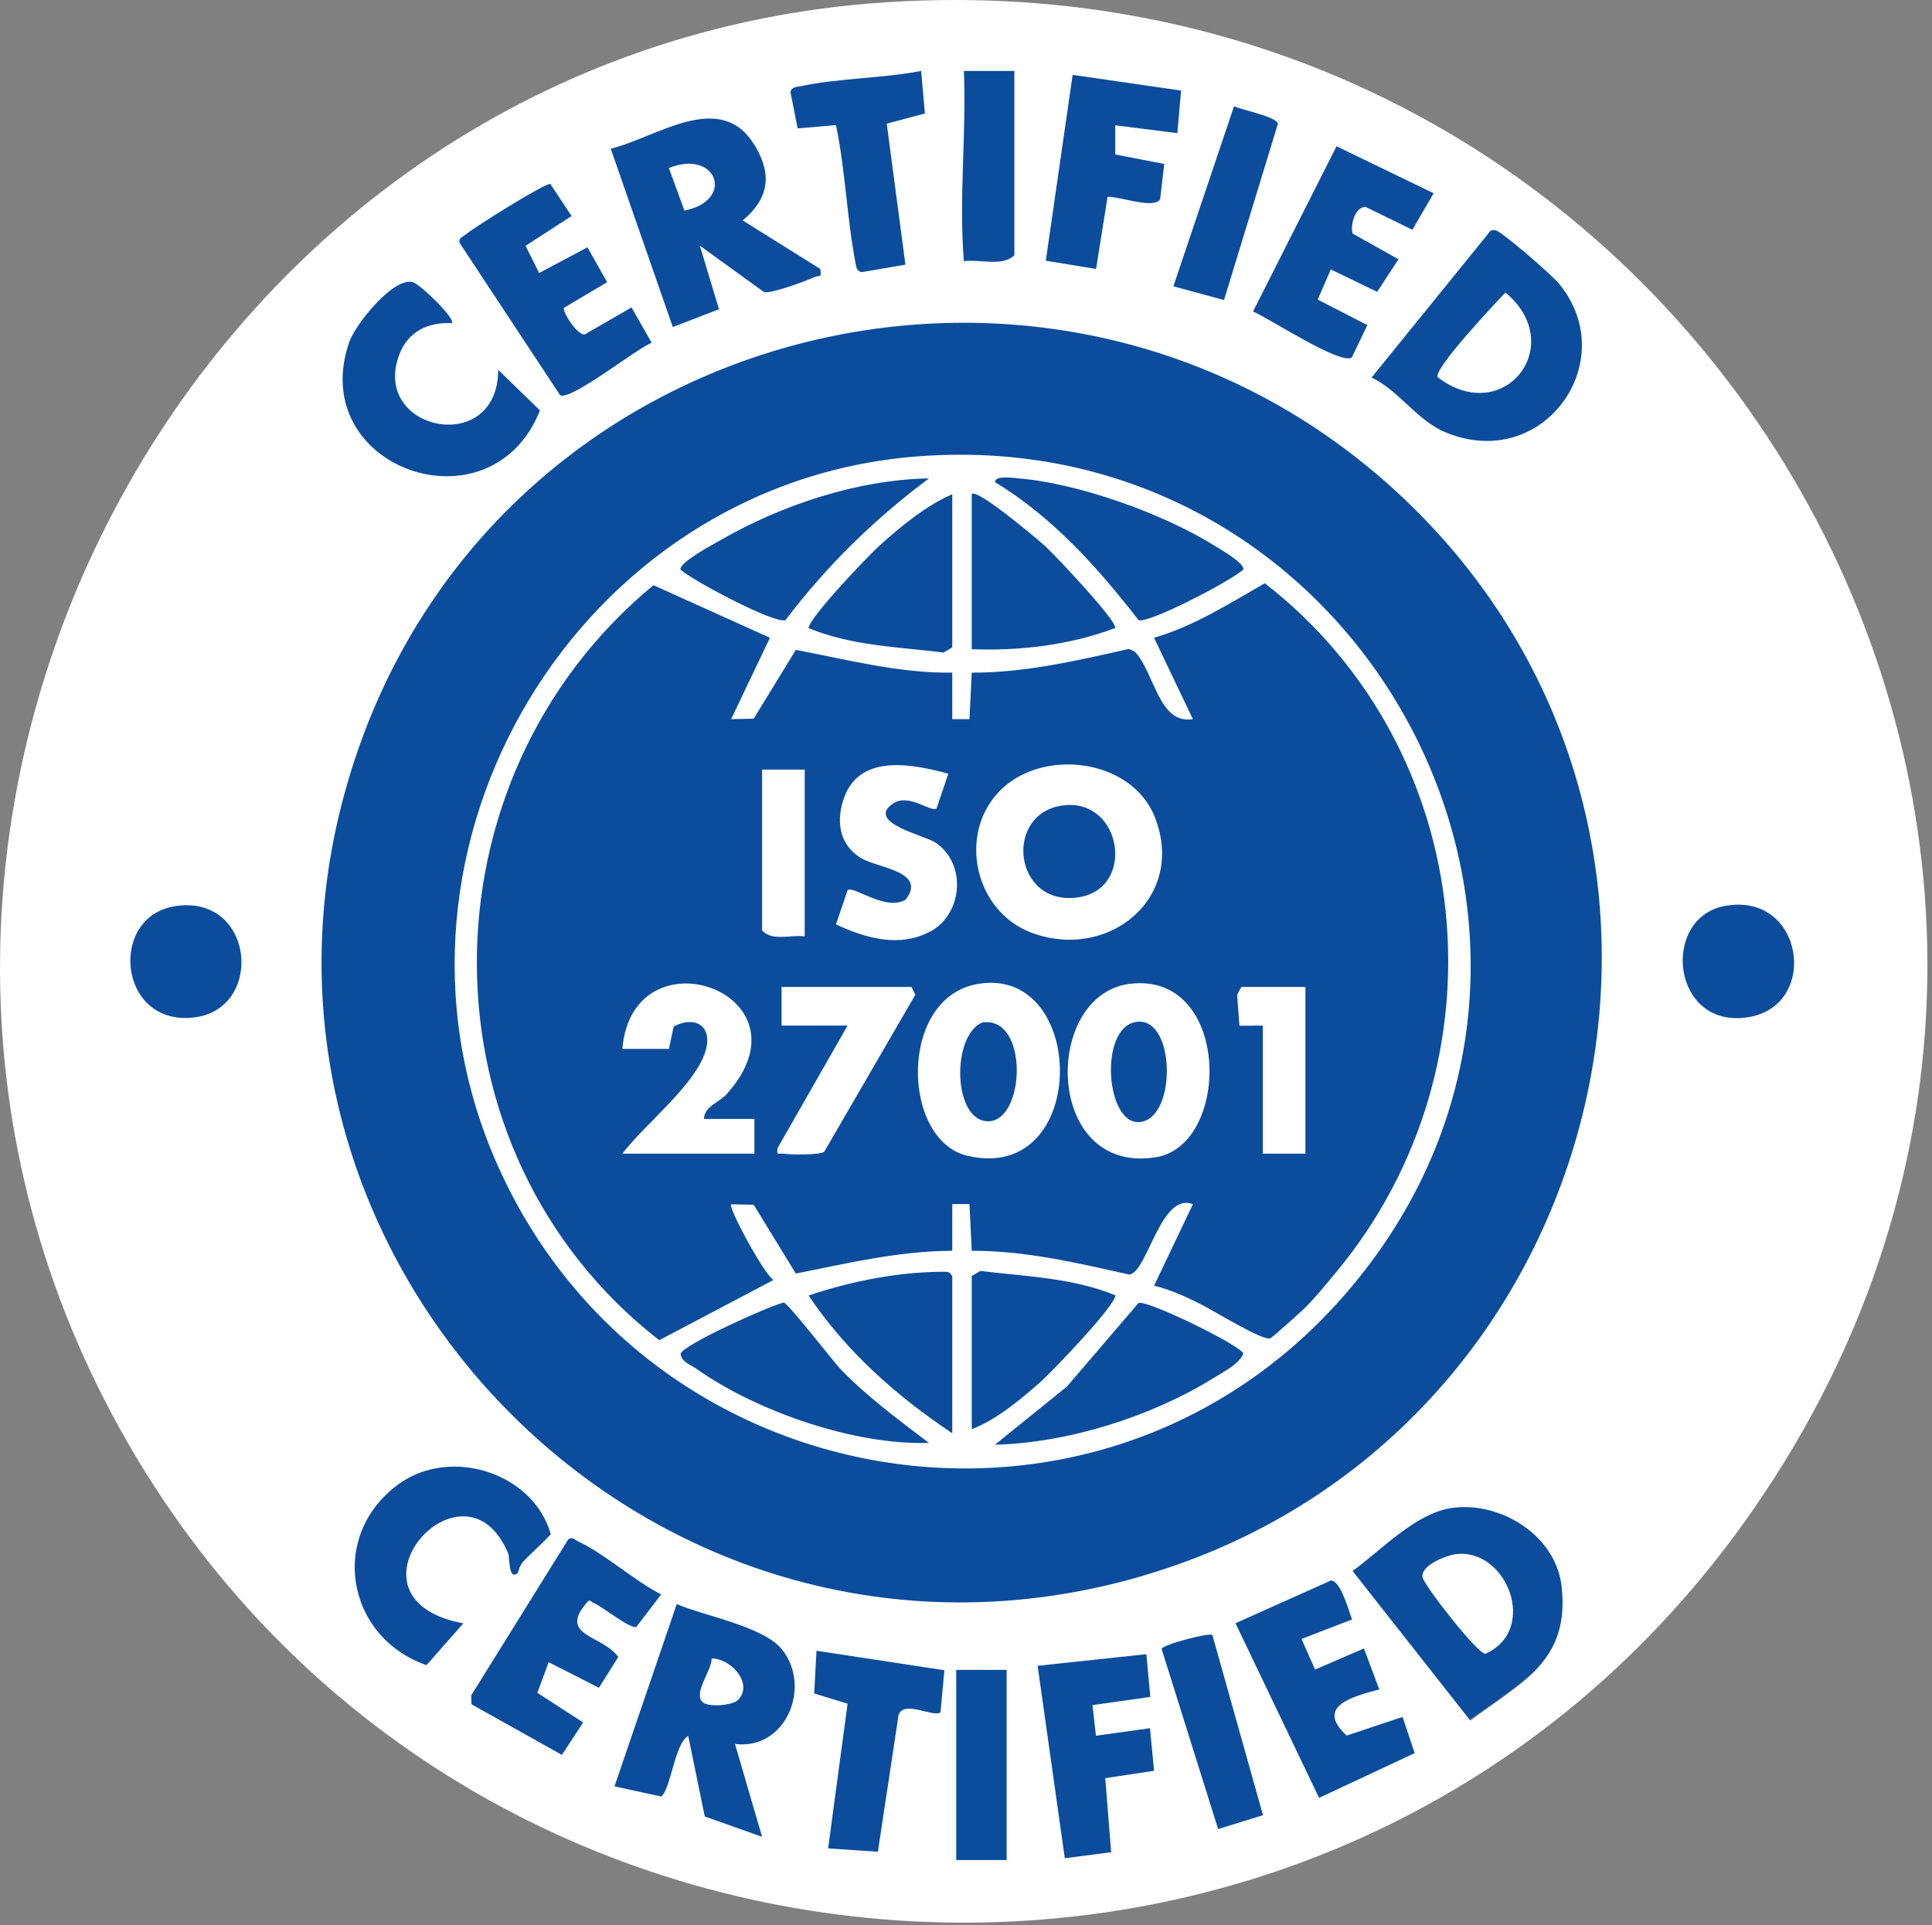
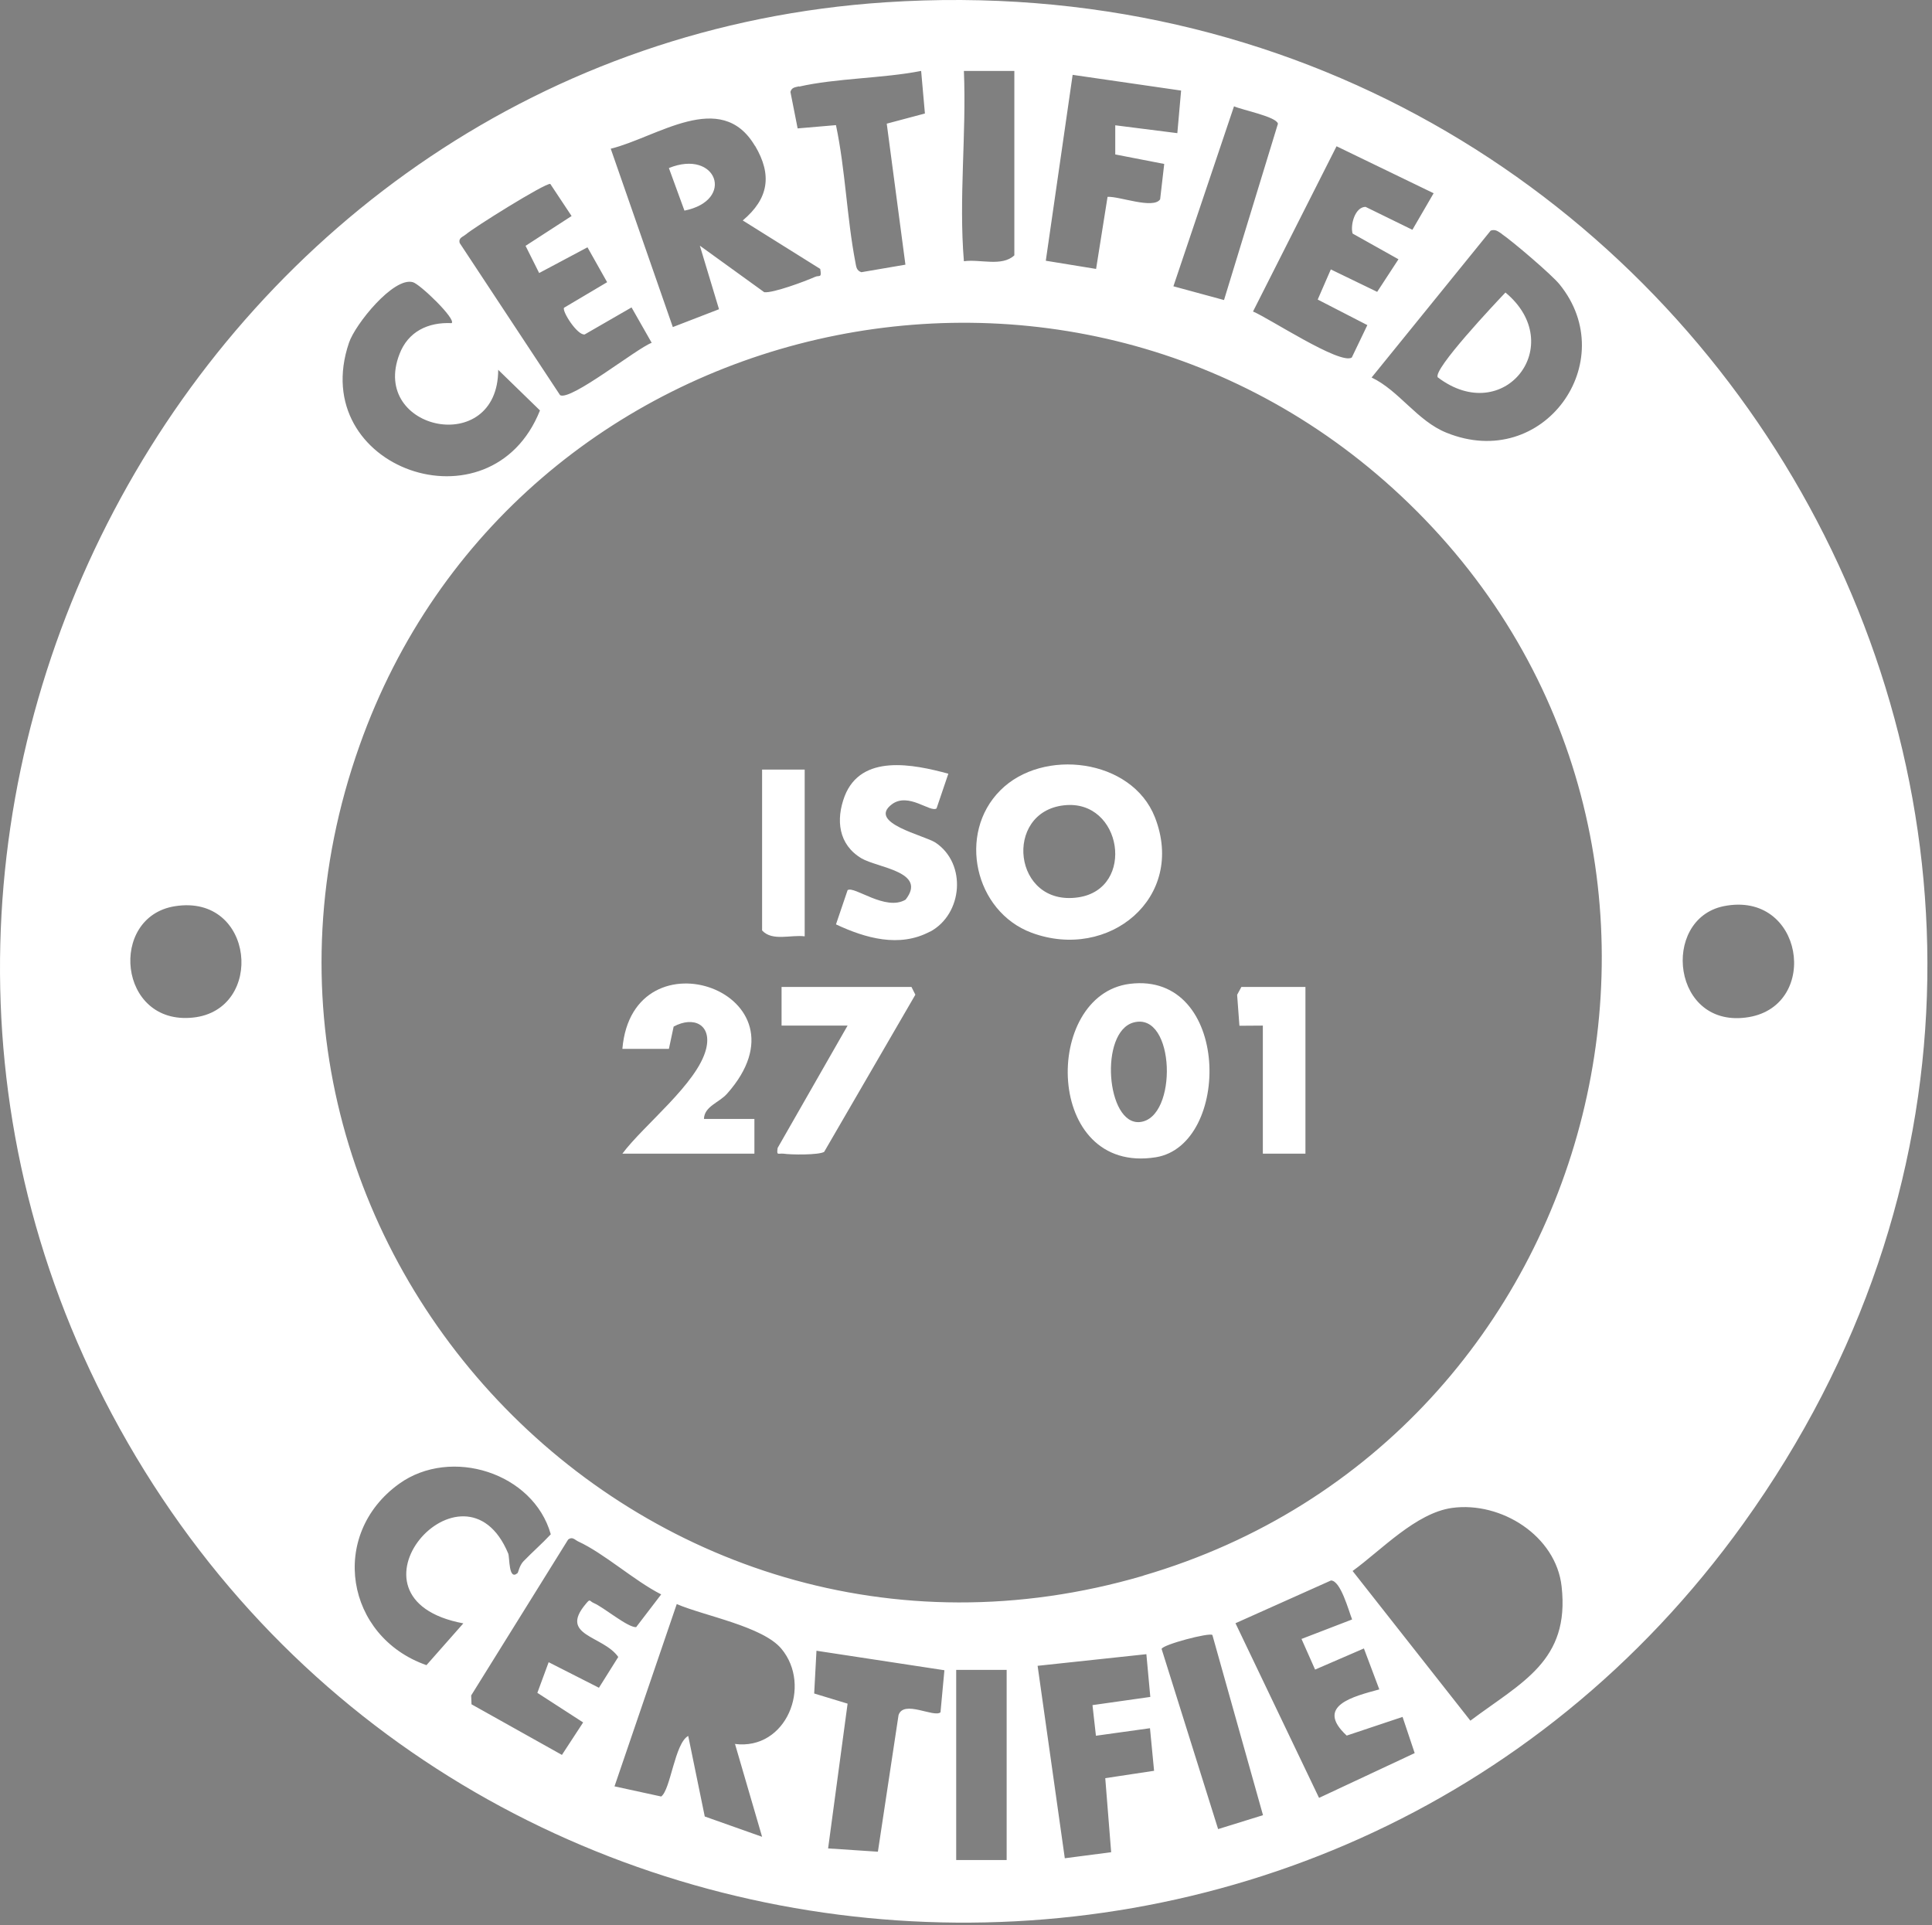
<svg xmlns="http://www.w3.org/2000/svg" width="284" height="283" viewBox="0 0 284 283" fill="none">
  <rect x="0" y="0" width="284" height="283" fill="#808080" stroke="none" />
-   <path d="M141.763 275.236C215.729 275.236 275.69 215.283 275.69 141.326C275.69 67.369 215.729 7.416 141.763 7.416C67.797 7.416 7.836 67.369 7.836 141.326C7.836 215.283 67.797 275.236 141.763 275.236Z" fill="#0B4D9C" />
  <path d="M130.181 0.337C29.483 6.958 -30.979 118.791 16.433 207.848C65.481 299.962 195.291 308.895 256.258 223.979C326.882 125.653 250.335 -7.584 130.181 0.337ZM28.376 149.584C17.348 150.764 15.903 134.753 25.727 133.212C37.453 131.359 38.97 148.477 28.376 149.584ZM220.742 34.381C222.331 35.464 228.134 40.4 229.266 41.82C238.416 53.112 226.93 69.411 212.627 63.609C208.317 61.875 205.669 57.421 201.623 55.495L219.129 33.899C219.827 33.658 220.212 34.02 220.766 34.381H220.742ZM210.725 28.434L207.619 33.779L200.732 30.408C199.167 30.432 198.469 33.081 198.83 34.333L205.572 38.112L202.442 42.904L195.628 39.605L193.701 44.035L200.997 47.791L198.71 52.558C196.976 53.666 186.526 46.756 184.19 45.793L196.47 21.5L210.749 28.41L210.725 28.434ZM187.85 18.202L179.928 44.107L172.488 42.085L181.397 15.626C182.625 16.179 187.609 17.142 187.85 18.178V18.202ZM157.679 11.003L173.62 13.314L173.066 19.574L163.94 18.418V22.704L171.139 24.1L170.537 29.301C169.526 30.793 164.494 28.819 162.808 28.94L161.123 39.533L153.73 38.329L157.679 10.979V11.003ZM141.691 10.425H149.107V37.535C147.277 39.244 144.075 38.064 141.691 38.401C140.92 29.084 142.076 19.815 141.691 10.425ZM117.443 12.736C122.909 11.485 129.796 11.533 135.406 10.425L135.96 16.685L130.35 18.178L133.095 38.907L126.618 40.014C125.919 39.774 125.871 39.268 125.751 38.618C124.475 31.997 124.282 25.015 122.885 18.394L117.251 18.876L116.191 13.507C116.384 12.809 116.938 12.833 117.468 12.688L117.443 12.736ZM110.99 21.428C113.543 25.738 112.989 29.204 109.184 32.407L120.574 39.533C120.815 40.977 120.453 40.4 119.779 40.713C118.383 41.339 113.615 43.12 112.339 42.952L102.876 36.114L105.693 45.456L98.903 48.08L89.777 21.861C96.567 20.2 105.982 13.025 110.966 21.428H110.99ZM68.467 34.477C69.382 33.61 80.193 26.845 80.892 27.038L84.022 31.756L77.256 36.138L79.254 40.135L86.358 36.355L89.247 41.483L82.914 45.239C82.577 45.721 84.865 49.332 85.948 49.163L92.835 45.191L95.796 50.391C93.557 51.234 83.95 58.938 82.336 58.096L67.576 35.729C67.359 34.934 68.058 34.838 68.443 34.477H68.467ZM51.299 50.391C52.19 47.695 57.848 40.664 60.69 41.483C61.725 41.748 67.07 46.9 66.396 47.502C62.905 47.334 59.967 48.754 58.715 52.077C54.381 63.32 73.21 67.268 73.235 54.364L79.375 60.335C72.175 78.416 45.014 68.882 51.299 50.391ZM68.106 238.641L62.688 244.78C50.793 240.615 48.265 225.592 58.691 218.104C66.3 212.663 78.412 216.491 80.964 225.544C79.688 226.916 78.243 228.168 76.943 229.516C76.365 230.118 76.172 231.153 76.1 231.226C74.728 232.453 74.944 228.914 74.703 228.361C68.226 212.832 48.65 235.005 68.13 238.641H68.106ZM85.731 253.183L82.601 257.974L69.31 250.534L69.262 249.234L83.516 226.314C84.142 225.833 84.504 226.362 84.961 226.579C88.838 228.361 93.244 232.381 97.193 234.379L93.509 239.195C92.257 239.243 88.79 236.306 87.297 235.656C86.598 235.367 86.815 234.909 86.093 235.8C82.144 240.495 88.645 240.398 90.884 243.576L88.043 248.103L80.651 244.347L78.99 248.849L85.731 253.207V253.183ZM108.029 256.313L112.026 270.012L103.598 267.026L101.166 255.181C99.168 256.289 98.59 263.078 97.193 264.089L90.331 262.596L99.481 235.8C103.502 237.533 112.122 239.074 114.867 242.373C119.394 247.79 115.613 257.348 108.005 256.361L108.029 256.313ZM138.248 251.714C137.284 252.533 132.83 249.836 132.083 252.123L129.049 272.203L121.73 271.721L124.595 250.438L119.683 248.945L120.02 242.662L138.826 245.527L138.248 251.738V251.714ZM147.976 273.431H140.559V245.478H147.976V273.431ZM163.362 272.275L156.524 273.166L152.526 244.877L168.515 243.167L169.093 249.451L160.593 250.655L161.099 255.157L169.045 254.05L169.647 260.309L162.471 261.393L163.338 272.275H163.362ZM179.061 268.88L170.754 242.397C170.875 241.771 177.809 239.941 178.219 240.35L185.659 266.834L179.061 268.88ZM193.87 264.234L181.614 238.617L195.652 232.333C197.072 232.357 198.228 236.715 198.758 238.063L191.318 240.928L193.316 245.43L200.492 242.325L202.755 248.344C198.975 249.379 193.22 250.751 197.963 255.133L206.174 252.388L207.956 257.709L193.918 264.282L193.87 264.234ZM216.143 252.942L198.83 230.937C203.044 227.879 208.125 222.414 213.446 221.667C220.646 220.68 228.736 225.76 229.555 233.224C230.783 244.178 223.68 247.284 216.143 252.942ZM168.057 231.635C94.376 253.231 27.123 181.99 52.864 109.57C75.618 45.407 158.016 26.484 207.089 73.986C258.642 123.919 236.562 211.531 168.081 231.611L168.057 231.635ZM257.101 149.512C245.76 151.438 244.05 135.139 253.369 133.212C265.095 130.853 267.599 147.706 257.101 149.512Z" fill="white" />
-   <path d="M134.73 67.1C85.031 71 52.983 124.449 72.751 170.386C94.398 220.704 161.289 232.02 197.6 190.417C241.833 139.761 201.622 61.827 134.73 67.1ZM149.418 70.302C158.255 70.928 170.897 75.478 178.385 80.125C179.3 80.703 183.009 82.797 182.768 83.712C181.034 85.374 168.682 91.778 167.357 91.152C161.386 83.448 154.692 75.96 146.264 70.88C146.264 69.869 148.768 70.254 149.418 70.278V70.302ZM142.845 72.637C143.64 71.747 152.645 79.379 153.68 80.318C155.294 81.834 163.89 90.911 163.962 92.307C157.268 94.835 149.948 95.702 142.845 95.437V72.637ZM105.956 79.379C114.938 74.202 126.182 70.495 136.56 70.326C128.542 76.297 121.511 83.183 115.467 91.152C113.998 91.802 101.887 85.398 100.033 83.736C99.792 82.701 104.848 80.005 105.956 79.379ZM139.98 72.637V95.172L138.703 95.919C132.034 95.1 125.123 94.932 118.862 92.332C118.911 90.839 127.483 81.859 129.144 80.342C132.226 77.525 136.199 74.251 139.98 72.662V72.637ZM102.392 201.227C101.55 200.625 100.105 200.192 100.057 198.988C100.394 197.688 113.035 191.982 115.202 191.476C115.853 191.548 122.378 200.023 123.654 201.371C127.531 205.344 132.154 208.787 136.56 212.109C125.677 212.47 111.326 207.535 102.392 201.227ZM139.98 210.689C131.817 205.248 124.376 198.675 118.862 190.441C125.147 188.322 132.13 186.95 138.8 186.95C139.474 186.95 139.546 186.998 139.98 187.576V210.689ZM142.845 210.111V187.576L144.121 186.83C150.767 187.648 157.653 187.817 163.962 190.417C163.914 191.982 154.86 201.395 153.127 202.984C150.237 205.561 146.457 208.739 142.845 210.087V210.111ZM178.385 202.575C169.26 208.233 157.003 212.109 146.264 212.374L156.835 203.827L167.357 191.548C168.513 190.995 182.527 197.832 182.768 198.988C182.19 200.505 179.806 201.684 178.385 202.575ZM196.445 186.974C195.241 188.443 193.194 190.898 191.918 192.174C191.316 192.752 187.078 196.58 186.741 196.725C185.729 197.23 178.193 192.536 176.411 191.669C174.268 190.585 172.004 189.574 169.645 188.996L175.351 177.031C170.608 175.105 168.658 187.191 165.961 187.359C158.352 185.65 150.695 183.844 142.845 183.868L142.508 177.007H139.98V183.868C132.154 183.892 124.593 185.698 116.984 187.215L110.796 177.103L107.473 177.031C106.991 177.44 112.313 187.359 113.709 188.154L96.902 197.014C61.266 169.254 61.338 114.674 96.06 86.024L113.18 93.752L107.473 105.718L110.796 105.645L116.984 95.534C124.593 96.978 132.154 98.976 139.98 98.88V105.718H142.508L142.845 98.88C150.695 98.904 158.352 97.099 165.961 95.389L166.852 95.823C169.741 98.928 170.319 106.536 175.351 105.718L169.645 93.752C175.472 92.067 180.673 88.744 185.922 85.735C217.345 110.148 221.896 156.277 196.445 186.974Z" fill="white" />
-   <path d="M218.332 243.095C217.249 243.215 209.423 233.152 209.134 231.924C208.677 230.142 212.65 228.625 214.046 228.457C221.559 227.59 226.182 239.652 218.356 243.095H218.332Z" fill="white" />
  <path d="M211.353 55.471C210.558 54.364 219.877 44.493 221.297 43C230.544 50.68 221.105 62.862 211.353 55.471Z" fill="white" />
-   <path d="M108.463 249.909C107.644 250.727 103.864 251.064 103.141 250.077C102.058 248.608 104.634 245.527 104.61 243.793C107.499 243.793 110.822 247.549 108.463 249.933V249.909Z" fill="white" />
  <path d="M100.612 30.962L98.324 24.702C105.355 21.861 108.124 29.445 100.612 30.962Z" fill="white" />
  <path d="M169.769 120.139C166.374 111.496 153.275 109.907 147.038 116.191C140.705 122.523 143.258 133.983 151.637 137.113C162.978 141.326 174.392 131.96 169.769 120.139ZM158.5 131.912C148.892 133.333 147.447 119.369 156.405 118.382C164.953 117.419 167 130.66 158.5 131.912Z" fill="white" />
  <path d="M166.085 144.624C153.202 146.237 153.491 172.721 169.889 170.121C181.038 168.339 180.941 142.795 166.085 144.624ZM167.553 164.944C162.617 165.402 161.558 151.679 166.638 150.306C172.779 148.645 173.188 164.391 167.553 164.944Z" fill="white" />
-   <path d="M143.833 144.624C132.01 146.526 132.467 167.641 142.219 169.904C160.182 174.093 159.941 142.024 143.833 144.624ZM145.398 164.824C140.076 165.065 139.763 152.281 144.386 150.306C151.225 149.295 150.743 164.583 145.398 164.824Z" fill="white" />
  <path d="M136.708 136.944C132.205 139.352 127.197 137.907 122.887 135.885L124.596 130.853C125.559 130.179 130.183 134.007 133.12 132.249C136.347 128.132 129.027 127.579 126.643 126.182C123.248 124.16 122.839 120.524 124.163 117.033C126.595 110.774 134.252 112.339 139.405 113.735L137.671 118.839C136.756 119.489 133.53 116.407 131.098 118.237C127.462 120.982 135.889 122.788 137.527 123.871C142.15 126.977 141.524 134.392 136.708 136.968V136.944Z" fill="white" />
  <path d="M110.896 164.463V169.591H91.488C94.618 165.378 102.516 159.287 103.793 154.207C104.684 150.619 101.963 149.319 99.025 150.908L98.327 154.183H91.488C93.005 136.439 119.998 146.021 106.875 160.779C105.695 162.104 103.528 162.633 103.48 164.487H110.896V164.463Z" fill="white" />
  <path d="M134.562 146.213L121.15 169.326C120.355 169.808 116.262 169.76 115.154 169.591C114.359 169.519 114.143 169.928 114.311 168.749L124.593 150.764H114.889V145.082H133.984L134.562 146.238V146.213Z" fill="white" />
  <path d="M191.896 145.082V169.591H185.636V150.764L182.193 150.788L181.855 146.238L182.482 145.082H191.896Z" fill="white" />
  <path d="M118.288 113.133V137.642C116.241 137.378 113.52 138.413 112.027 136.776V113.133H118.288Z" fill="white" />
</svg>